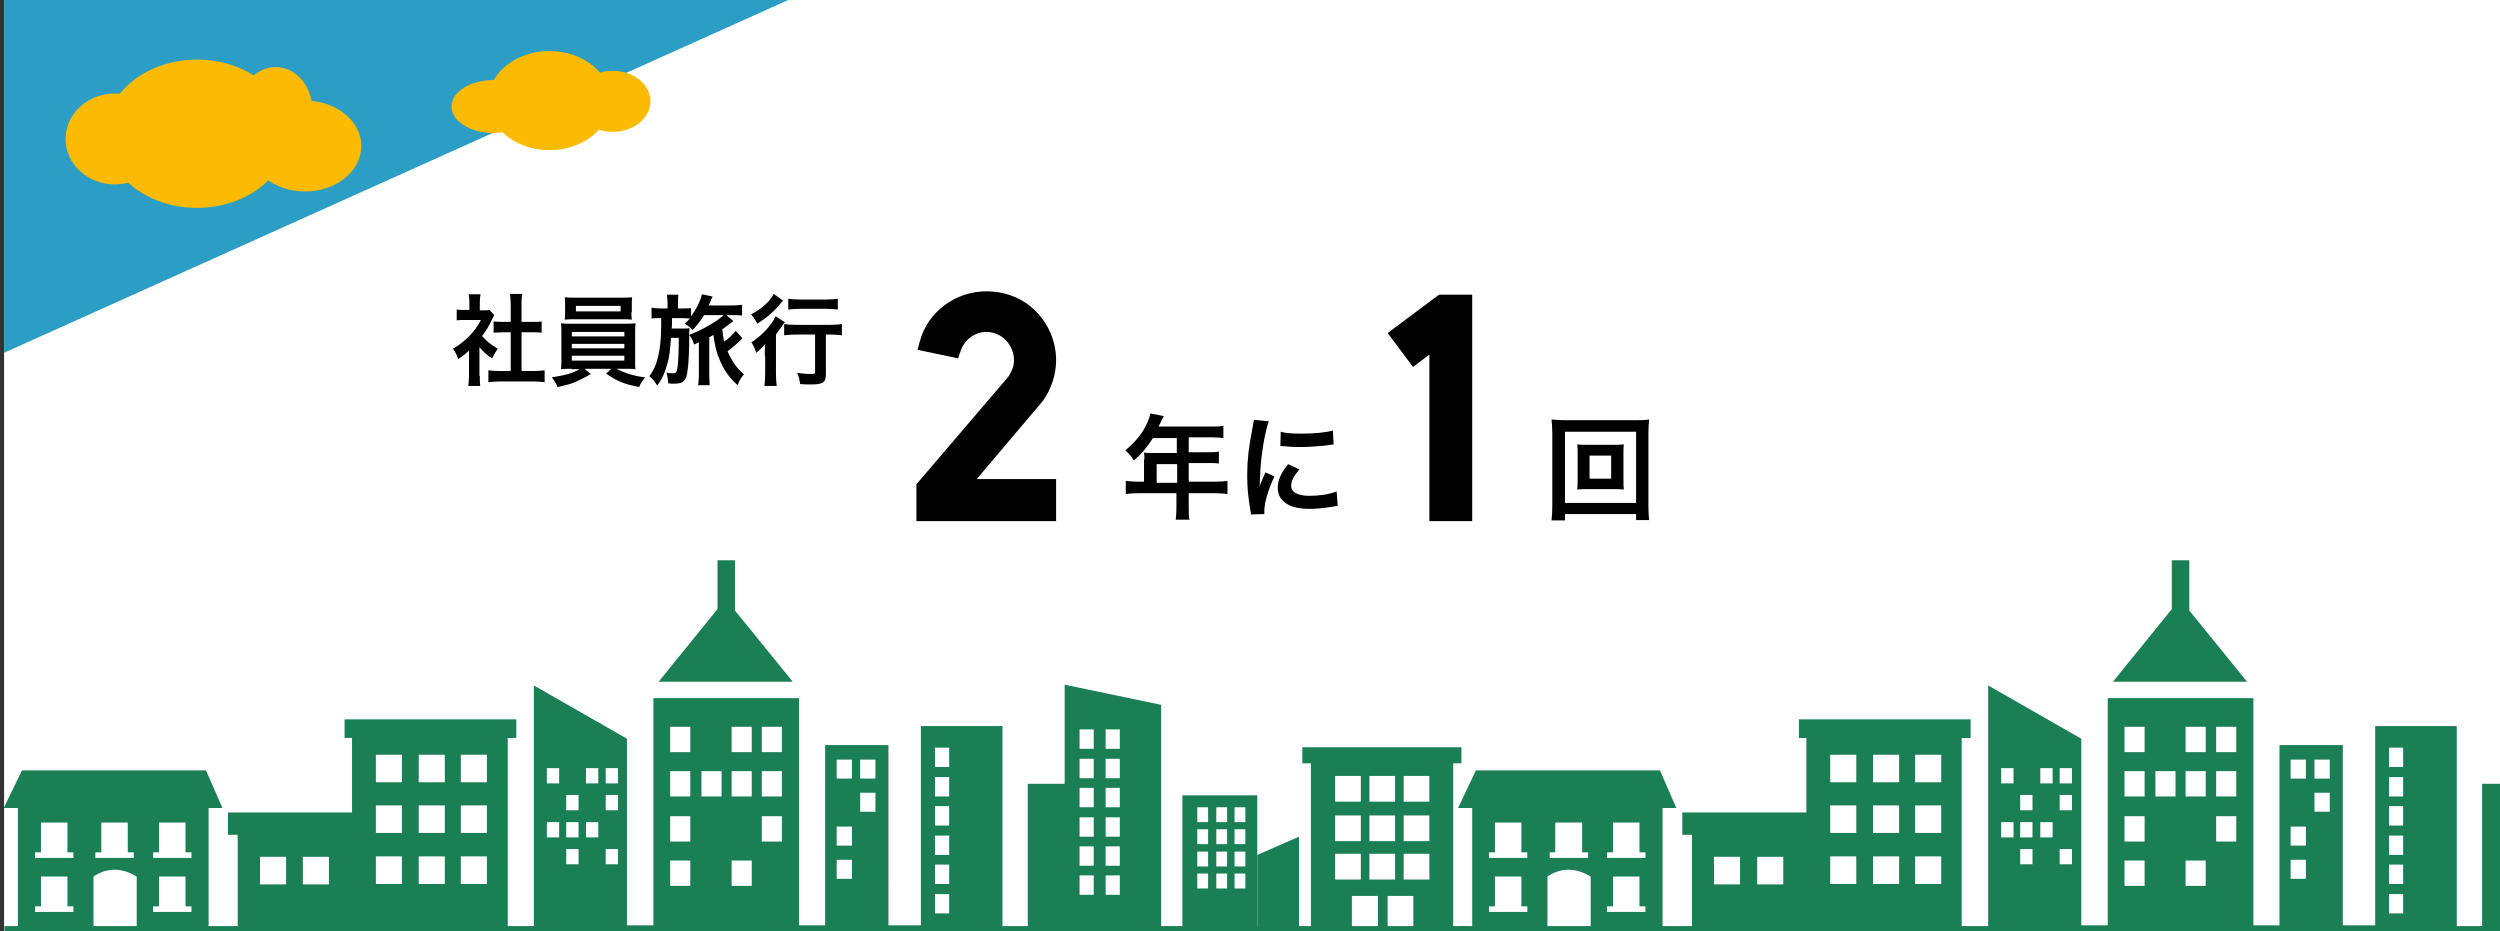
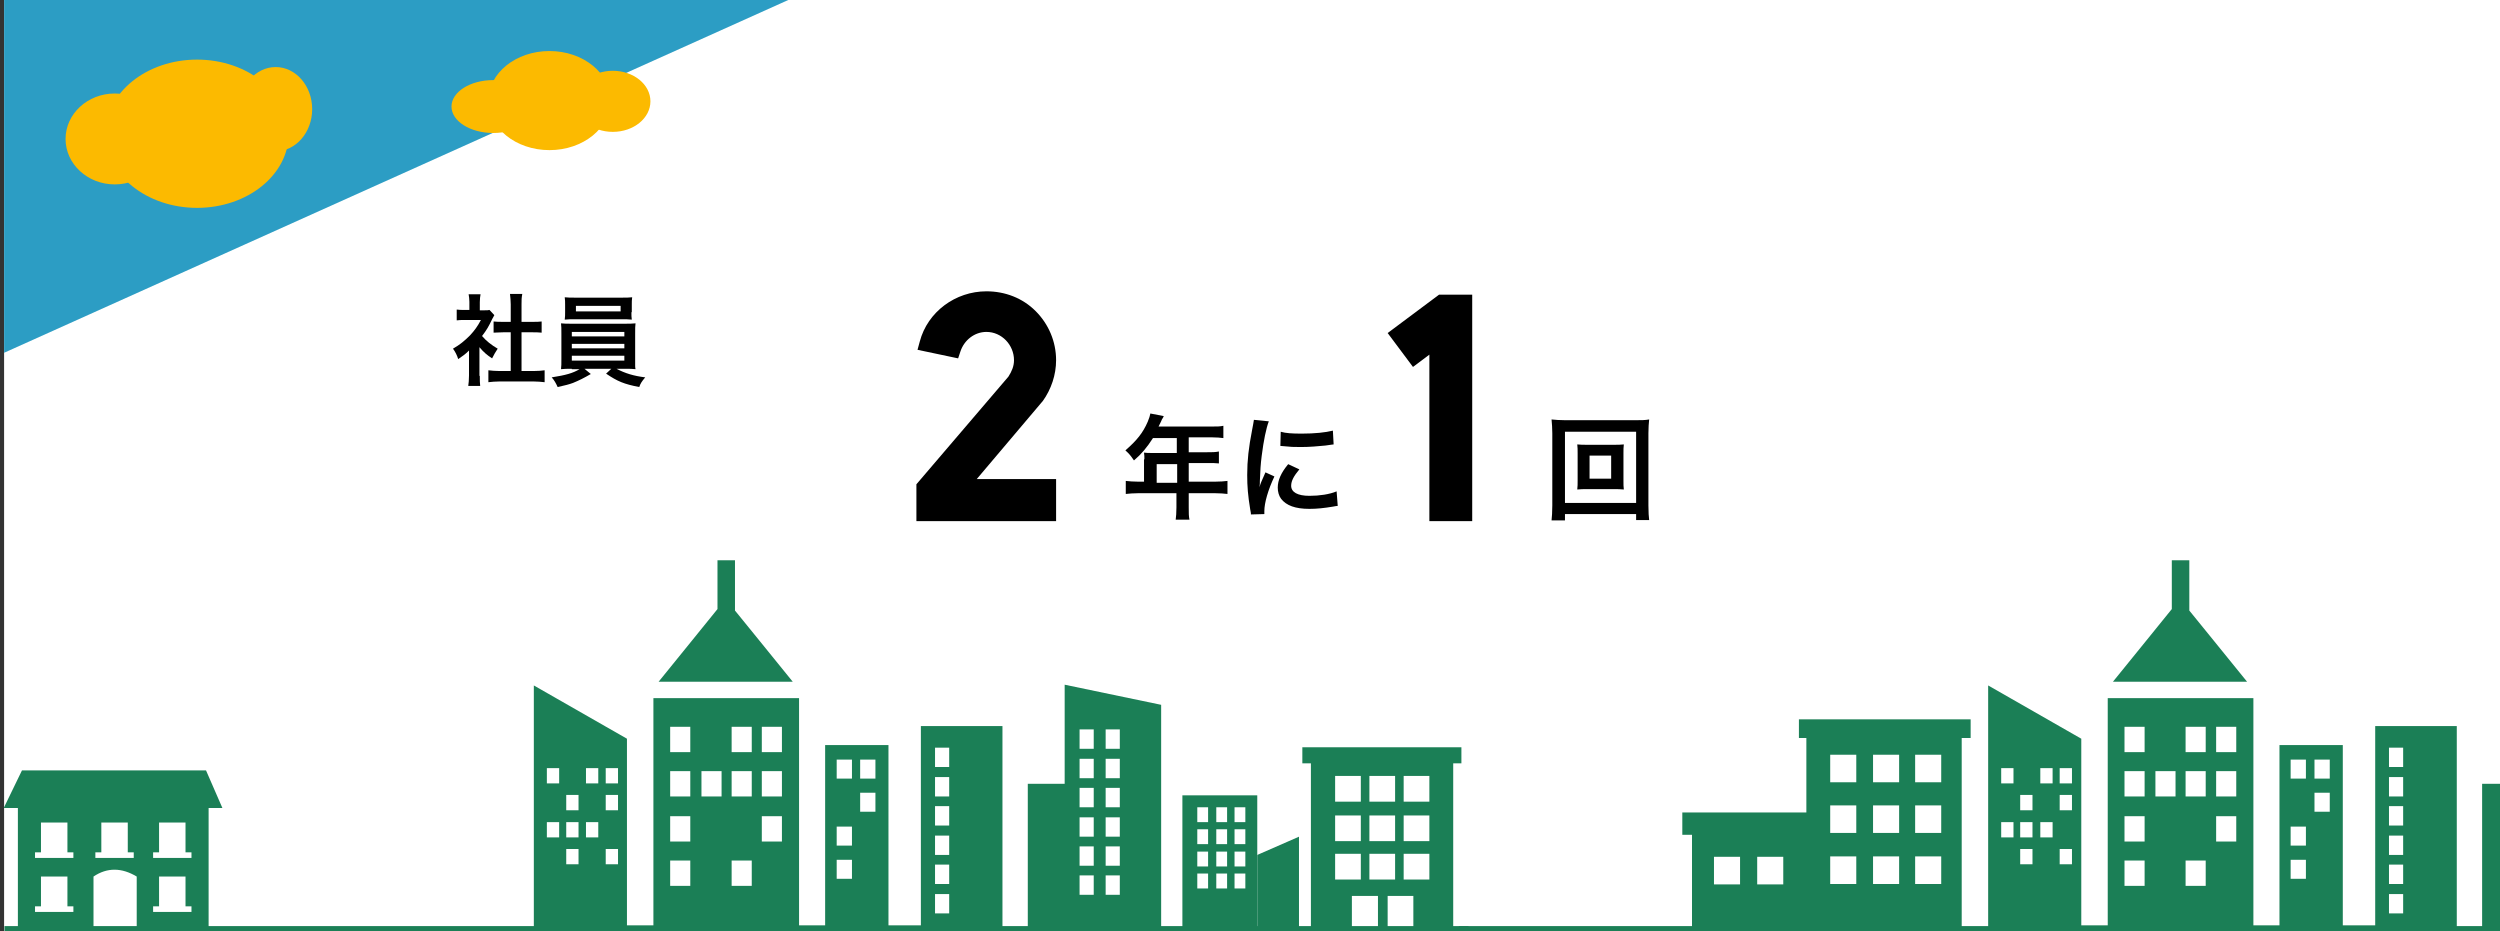
<svg xmlns="http://www.w3.org/2000/svg" xmlns:xlink="http://www.w3.org/1999/xlink" version="1.1" id="レイヤー_1" x="0px" y="0px" viewBox="0 0 671.1 250" style="enable-background:new 0 0 671.1 250;" xml:space="preserve">
  <rect x="0" y="0" width="671.1" height="250" fill="#333333" stroke="none" />
  <style type="text/css">
	.st0{fill-rule:evenodd;clip-rule:evenodd;fill:#FFFFFF;}
	.st1{clip-path:url(#SVGID_2_);}
	.st2{fill-rule:evenodd;clip-rule:evenodd;fill:#1B7F56;}
	.st3{fill-rule:evenodd;clip-rule:evenodd;fill:#2C9DC4;}
	.st4{fill-rule:evenodd;clip-rule:evenodd;fill:#FCBA00;}
</style>
  <rect x="1.1" class="st0" width="670" height="250" />
  <g>
    <defs>
      <rect id="SVGID_1_" y="19" width="671.1" height="231" />
    </defs>
    <clipPath id="SVGID_2_">
      <use xlink:href="#SVGID_1_" style="overflow:visible;" />
    </clipPath>
    <g class="st1">
      <path class="st2" d="M192.7,150.4h4.6v13.5l6.5,8l9,11.1h-18h-18l9-11.1l6.8-8.4V150.4L192.7,150.4z M196.4,231h5.4v6.8h-5.4V231    L196.4,231z M146.8,220.7h3.3v4.1h-3.3V220.7L146.8,220.7z M162.6,227.9h3.3v4.1h-3.3V227.9L162.6,227.9z M162.6,213.4h3.3v4.1    h-3.3V213.4L162.6,213.4z M162.6,206.2h3.3v4.1h-3.3V206.2L162.6,206.2z M157.3,220.7h3.3v4.1h-3.3V220.7L157.3,220.7z     M157.3,206.2h3.3v4.1h-3.3V206.2L157.3,206.2z M152,220.7h3.3v4.1H152V220.7L152,220.7z M152,227.9h3.3v4.1H152V227.9L152,227.9z     M152,213.4h3.3v4.1H152V213.4L152,213.4z M146.8,206.2h3.3v4.1h-3.3V206.2L146.8,206.2z M224.6,221.9h4.1v5.1h-4.1V221.9    L224.6,221.9z M224.6,230.8h4.1v5.1h-4.1V230.8L224.6,230.8z M224.6,203.9h4.1v5.1h-4.1V203.9L224.6,203.9z M230.9,212.8h4.1v5.1    h-4.1V212.8L230.9,212.8z M230.9,203.9h4.1v5.1h-4.1V203.9L230.9,203.9z M179.9,231h5.4v6.8h-5.4V231L179.9,231z M179.9,207h5.4    v6.8h-5.4V207L179.9,207z M204.5,207h5.4v6.8h-5.4V207L204.5,207z M196.4,207h5.4v6.8h-5.4V207L196.4,207z M188.3,207h5.4v6.8    h-5.4V207L188.3,207z M179.9,195.1h5.4v6.8h-5.4V195.1L179.9,195.1z M204.5,195.1h5.4v6.8h-5.4V195.1L204.5,195.1z M196.4,195.1    h5.4v6.8h-5.4V195.1L196.4,195.1z M179.9,219.1h5.4v6.8h-5.4V219.1L179.9,219.1z M204.5,219.1h5.4v6.8h-5.4V219.1L204.5,219.1z     M168.3,248.4v-50.1l-25-14.3v73c42.4,0,64.6,0,106.5,0v-8.6h-11.3V200h-17v48.4h-7v-61h-39.1v61H168.3z" />
      <path class="st2" d="M358.4,208.3h6.9v6.9h-6.9V208.3L358.4,208.3z M349.6,200.6v4.3h2.3v46.8h11v-11.2h7v11.2h2.6v-11.2h6.9v11.2    h10.7v-46.8h2.2v-4.3H349.6L349.6,200.6z M337.5,229.5l11.2-4.9v27h-11.2V229.5L337.5,229.5z M376.8,229.2h6.9v6.9h-6.9V229.2    L376.8,229.2z M367.6,229.2h6.9v6.9h-6.9V229.2L367.6,229.2z M358.4,229.2h6.9v6.9h-6.9V229.2L358.4,229.2z M376.8,218.9h6.9v6.9    h-6.9V218.9L376.8,218.9z M367.6,218.9h6.9v6.9h-6.9V218.9L367.6,218.9z M358.4,218.9h6.9v6.9h-6.9V218.9L358.4,218.9z     M376.8,208.3h6.9v6.9h-6.9V208.3L376.8,208.3z M367.6,208.3h6.9v6.9h-6.9V208.3z" />
-       <path class="st2" d="M136.3,198.1v50.8h3.8v8.1H59v-8.1h4.8v-24.8h-2.6v-6h33.3v-20h-2v-5h46.1v5H136.3L136.3,198.1z M69.8,230    v7.4h7V230H69.8L69.8,230z M100.9,216.2v7.4h7v-7.4H100.9L100.9,216.2z M123.7,216.2v7.4h7v-7.4H123.7L123.7,216.2z M112.4,216.2    v7.4h7v-7.4H112.4L112.4,216.2z M100.9,202.6v7.4h7v-7.4H100.9L100.9,202.6z M123.7,202.6v7.4h7v-7.4H123.7L123.7,202.6z     M112.4,202.6v7.4h7v-7.4H112.4L112.4,202.6z M100.9,229.9v7.4h7v-7.4H100.9L100.9,229.9z M123.7,229.9v7.4h7v-7.4H123.7    L123.7,229.9z M112.4,229.9v7.4h7v-7.4H112.4L112.4,229.9z M81.3,230v7.4h7V230H81.3z" />
      <path class="st2" d="M247.2,194.9h21.9v55.7h6.8v-40.2h9.9v-26.6l25.9,5.4v61.4h5.7v-37.1h20.1v37.1h7.9v6.1H239.1v-6.1h8.1V194.9    L247.2,194.9z M321.4,216.7v4h2.9v-4H321.4L321.4,216.7z M296.8,235v5.2h3.8V235H296.8L296.8,235z M296.8,203.7c0,1.7,0,3.5,0,5.2    c1.3,0,2.5,0,3.8,0c0-1.7,0-3.5,0-5.2C299.3,203.7,298,203.7,296.8,203.7L296.8,203.7z M296.8,211.5c0,1.7,0,3.5,0,5.2    c1.3,0,2.5,0,3.8,0c0-1.7,0-3.5,0-5.2C299.3,211.5,298,211.5,296.8,211.5L296.8,211.5z M296.8,219.4c0,1.7,0,3.5,0,5.2    c1.3,0,2.5,0,3.8,0c0-1.7,0-3.5,0-5.2C299.3,219.4,298,219.4,296.8,219.4L296.8,219.4z M296.8,227.2c0,1.7,0,3.5,0,5.2    c1.3,0,2.5,0,3.8,0c0-1.7,0-3.5,0-5.2C299.3,227.2,298,227.2,296.8,227.2L296.8,227.2z M296.8,195.8v5.2h3.8v-5.2H296.8    L296.8,195.8z M289.8,235v5.2h3.8V235H289.8L289.8,235z M289.8,203.7c0,1.7,0,3.5,0,5.2c1.3,0,2.5,0,3.8,0c0-1.7,0-3.5,0-5.2    C292.3,203.7,291,203.7,289.8,203.7L289.8,203.7z M289.8,211.5c0,1.7,0,3.5,0,5.2c1.3,0,2.5,0,3.8,0c0-1.7,0-3.5,0-5.2    C292.3,211.5,291,211.5,289.8,211.5L289.8,211.5z M289.8,219.4c0,1.7,0,3.5,0,5.2c1.3,0,2.5,0,3.8,0c0-1.7,0-3.5,0-5.2    C292.3,219.4,291,219.4,289.8,219.4L289.8,219.4z M289.8,227.2c0,1.7,0,3.5,0,5.2c1.3,0,2.5,0,3.8,0c0-1.7,0-3.5,0-5.2    C292.3,227.2,291,227.2,289.8,227.2L289.8,227.2z M289.8,195.8v5.2h3.8v-5.2H289.8L289.8,195.8z M251,240v5.2h3.8V240H251L251,240    z M251,208.6c0,1.7,0,3.5,0,5.2c1.3,0,2.5,0,3.8,0c0-1.7,0-3.5,0-5.2C253.5,208.6,252.2,208.6,251,208.6L251,208.6z M251,216.4    c0,1.7,0,3.5,0,5.2c1.3,0,2.5,0,3.8,0c0-1.7,0-3.5,0-5.2C253.5,216.4,252.2,216.4,251,216.4L251,216.4z M251,224.3    c0,1.7,0,3.5,0,5.2c1.3,0,2.5,0,3.8,0c0-1.7,0-3.5,0-5.2C253.5,224.3,252.2,224.3,251,224.3L251,224.3z M251,232.1    c0,1.7,0,3.5,0,5.2c1.3,0,2.5,0,3.8,0c0-1.7,0-3.5,0-5.2C253.5,232.1,252.2,232.1,251,232.1L251,232.1z M251,200.7v5.2h3.8v-5.2    H251L251,200.7z M331.4,234.5c0,1.3,0,2.6,0,4c1,0,1.9,0,2.9,0c0-1.3,0-2.6,0-4C333.3,234.5,332.4,234.5,331.4,234.5L331.4,234.5z     M331.4,228.6c0,1.3,0,2.6,0,4c1,0,1.9,0,2.9,0c0-1.3,0-2.6,0-4C333.3,228.6,332.4,228.6,331.4,228.6L331.4,228.6z M331.4,222.6    c0,1.3,0,2.6,0,4c1,0,1.9,0,2.9,0c0-1.3,0-2.6,0-4C333.3,222.6,332.4,222.6,331.4,222.6L331.4,222.6z M331.4,216.7v4h2.9v-4H331.4    L331.4,216.7z M326.5,234.5c0,1.3,0,2.6,0,4c1,0,1.9,0,2.9,0c0-1.3,0-2.6,0-4C328.4,234.5,327.4,234.5,326.5,234.5L326.5,234.5z     M326.5,228.6c0,1.3,0,2.6,0,4c1,0,1.9,0,2.9,0c0-1.3,0-2.6,0-4C328.4,228.6,327.4,228.6,326.5,228.6L326.5,228.6z M326.5,222.6    c0,1.3,0,2.6,0,4c1,0,1.9,0,2.9,0c0-1.3,0-2.6,0-4C328.4,222.6,327.4,222.6,326.5,222.6L326.5,222.6z M326.5,216.7v4h2.9v-4H326.5    L326.5,216.7z M321.4,234.5c0,1.3,0,2.6,0,4c1,0,1.9,0,2.9,0c0-1.3,0-2.6,0-4C323.3,234.5,322.4,234.5,321.4,234.5L321.4,234.5z     M321.4,228.6c0,1.3,0,2.6,0,4c1,0,1.9,0,2.9,0c0-1.3,0-2.6,0-4C323.3,228.6,322.4,228.6,321.4,228.6L321.4,228.6z M321.4,222.6    c0,1.3,0,2.6,0,4c1,0,1.9,0,2.9,0c0-1.3,0-2.6,0-4C323.3,222.6,322.4,222.6,321.4,222.6L321.4,222.6z" />
      <path class="st2" d="M5.9,206.8h49.4l4.4,10.1H56v34.3H36.7v-15.9c-4-2.4-7.9-2.5-11.6,0v15.9H4.8v-34.3H1L5.9,206.8L5.9,206.8z     M42.7,235.3v8h-1.6v1.5h10.3v-1.5h-1.6v-8H42.7L42.7,235.3z M42.7,220.8v8h-1.6v1.5h10.3v-1.5h-1.6v-8H42.7L42.7,220.8z     M27.2,220.8v8h-1.6v1.5h10.3v-1.5h-1.6v-8H27.2L27.2,220.8z M11,235.3v8H9.4v1.5h10.3v-1.5h-1.6v-8H11L11,235.3z M11,220.8v8H9.4    v1.5h10.3v-1.5h-1.6v-8H11z" />
      <rect x="1.2" y="248.6" class="st2" width="393" height="8.3" />
    </g>
    <g class="st1">
      <path class="st2" d="M583.1,150.4h4.6v13.5l6.5,8l9,11.1h-18h-18l9-11.1l6.8-8.4V150.4L583.1,150.4z M586.7,231h5.4v6.8h-5.4V231    L586.7,231z M537.2,220.7h3.3v4.1h-3.3V220.7L537.2,220.7z M552.9,227.9h3.3v4.1h-3.3V227.9L552.9,227.9z M552.9,213.4h3.3v4.1    h-3.3V213.4L552.9,213.4z M552.9,206.2h3.3v4.1h-3.3V206.2L552.9,206.2z M547.7,220.7h3.3v4.1h-3.3V220.7L547.7,220.7z     M547.7,206.2h3.3v4.1h-3.3V206.2L547.7,206.2z M542.3,220.7h3.3v4.1h-3.3V220.7L542.3,220.7z M542.3,227.9h3.3v4.1h-3.3V227.9    L542.3,227.9z M542.3,213.4h3.3v4.1h-3.3V213.4L542.3,213.4z M537.2,206.2h3.3v4.1h-3.3V206.2L537.2,206.2z M614.9,221.9h4.1v5.1    h-4.1V221.9L614.9,221.9z M614.9,230.8h4.1v5.1h-4.1V230.8L614.9,230.8z M614.9,203.9h4.1v5.1h-4.1V203.9L614.9,203.9z     M621.3,212.8h4.1v5.1h-4.1V212.8L621.3,212.8z M621.3,203.9h4.1v5.1h-4.1V203.9L621.3,203.9z M570.3,231h5.4v6.8h-5.4V231    L570.3,231z M570.3,207h5.4v6.8h-5.4V207L570.3,207z M594.9,207h5.4v6.8h-5.4V207L594.9,207z M586.7,207h5.4v6.8h-5.4V207    L586.7,207z M578.6,207h5.4v6.8h-5.4V207L578.6,207z M570.3,195.1h5.4v6.8h-5.4V195.1L570.3,195.1z M594.9,195.1h5.4v6.8h-5.4    V195.1L594.9,195.1z M586.7,195.1h5.4v6.8h-5.4V195.1L586.7,195.1z M570.3,219.1h5.4v6.8h-5.4V219.1L570.3,219.1z M594.9,219.1    h5.4v6.8h-5.4V219.1L594.9,219.1z M558.7,248.4v-50.1l-25-14.3v73c42.4,0,64.6,0,106.5,0v-8.6h-11.3V200h-17v48.4h-7v-61h-39.1v61    H558.7z" />
      <path class="st2" d="M748.8,208.3h6.9v6.9h-6.9V208.3L748.8,208.3z M740,200.6v4.3h2.3v46.8h11v-11.2h7v11.2h2.6v-11.2h6.9v11.2    h10.7v-46.8h2.2v-4.3H740L740,200.6z M727.8,229.5l11.2-4.9v27h-11.2V229.5L727.8,229.5z M767.2,229.2h6.9v6.9h-6.9V229.2    L767.2,229.2z M758,229.2h6.9v6.9H758V229.2L758,229.2z M748.8,229.2h6.9v6.9h-6.9V229.2L748.8,229.2z M767.2,218.9h6.9v6.9h-6.9    V218.9L767.2,218.9z M758,218.9h6.9v6.9H758V218.9L758,218.9z M748.8,218.9h6.9v6.9h-6.9V218.9L748.8,218.9z M767.2,208.3h6.9v6.9    h-6.9V208.3L767.2,208.3z M758,208.3h6.9v6.9H758V208.3z" />
      <path class="st2" d="M526.6,198.1v50.8h3.8v8.1h-81v-8.1h4.8v-24.8h-2.6v-6h33.3v-20h-2v-5h46.1v5H526.6L526.6,198.1z M460.1,230    v7.4h7V230H460.1L460.1,230z M491.3,216.2v7.4h7v-7.4H491.3L491.3,216.2z M514.1,216.2v7.4h7v-7.4H514.1L514.1,216.2z     M502.8,216.2v7.4h7v-7.4H502.8L502.8,216.2z M491.3,202.6v7.4h7v-7.4H491.3L491.3,202.6z M514.1,202.6v7.4h7v-7.4H514.1    L514.1,202.6z M502.8,202.6v7.4h7v-7.4H502.8L502.8,202.6z M491.3,229.9v7.4h7v-7.4H491.3L491.3,229.9z M514.1,229.9v7.4h7v-7.4    H514.1L514.1,229.9z M502.8,229.9v7.4h7v-7.4H502.8L502.8,229.9z M471.7,230v7.4h7V230H471.7z" />
      <path class="st2" d="M637.6,194.9h21.9v55.7h6.8v-40.2h9.9v-26.6l25.9,5.4v61.4h5.7v-37.1h20.1v37.1h7.9v6.1H629.5v-6.1h8.1V194.9    L637.6,194.9z M711.8,216.7v4h2.9v-4H711.8L711.8,216.7z M687.1,235v5.2h3.8V235H687.1L687.1,235z M687.1,203.7c0,1.7,0,3.5,0,5.2    c1.3,0,2.5,0,3.8,0c0-1.7,0-3.5,0-5.2C689.6,203.7,688.4,203.7,687.1,203.7L687.1,203.7z M687.1,211.5c0,1.7,0,3.5,0,5.2    c1.3,0,2.5,0,3.8,0c0-1.7,0-3.5,0-5.2C689.6,211.5,688.4,211.5,687.1,211.5L687.1,211.5z M687.1,219.4c0,1.7,0,3.5,0,5.2    c1.3,0,2.5,0,3.8,0c0-1.7,0-3.5,0-5.2C689.6,219.4,688.4,219.4,687.1,219.4L687.1,219.4z M687.1,227.2c0,1.7,0,3.5,0,5.2    c1.3,0,2.5,0,3.8,0c0-1.7,0-3.5,0-5.2C689.6,227.2,688.4,227.2,687.1,227.2L687.1,227.2z M687.1,195.8v5.2h3.8v-5.2H687.1    L687.1,195.8z M680.1,235v5.2h3.8V235H680.1L680.1,235z M680.1,203.7c0,1.7,0,3.5,0,5.2c1.3,0,2.5,0,3.8,0c0-1.7,0-3.5,0-5.2    C682.6,203.7,681.4,203.7,680.1,203.7L680.1,203.7z M680.1,211.5c0,1.7,0,3.5,0,5.2c1.3,0,2.5,0,3.8,0c0-1.7,0-3.5,0-5.2    C682.6,211.5,681.4,211.5,680.1,211.5L680.1,211.5z M680.1,219.4c0,1.7,0,3.5,0,5.2c1.3,0,2.5,0,3.8,0c0-1.7,0-3.5,0-5.2    C682.6,219.4,681.4,219.4,680.1,219.4L680.1,219.4z M680.1,227.2c0,1.7,0,3.5,0,5.2c1.3,0,2.5,0,3.8,0c0-1.7,0-3.5,0-5.2    C682.6,227.2,681.4,227.2,680.1,227.2L680.1,227.2z M680.1,195.8v5.2h3.8v-5.2H680.1L680.1,195.8z M641.3,240v5.2h3.8V240H641.3    L641.3,240z M641.3,208.6c0,1.7,0,3.5,0,5.2c1.3,0,2.5,0,3.8,0c0-1.7,0-3.5,0-5.2C643.8,208.6,642.6,208.6,641.3,208.6    L641.3,208.6z M641.3,216.4c0,1.7,0,3.5,0,5.2c1.3,0,2.5,0,3.8,0c0-1.7,0-3.5,0-5.2C643.8,216.4,642.6,216.4,641.3,216.4    L641.3,216.4z M641.3,224.3c0,1.7,0,3.5,0,5.2c1.3,0,2.5,0,3.8,0c0-1.7,0-3.5,0-5.2C643.8,224.3,642.6,224.3,641.3,224.3    L641.3,224.3z M641.3,232.1c0,1.7,0,3.5,0,5.2c1.3,0,2.5,0,3.8,0c0-1.7,0-3.5,0-5.2C643.8,232.1,642.6,232.1,641.3,232.1    L641.3,232.1z M641.3,200.7v5.2h3.8v-5.2H641.3L641.3,200.7z M721.8,234.5c0,1.3,0,2.6,0,4c1,0,1.9,0,2.9,0c0-1.3,0-2.6,0-4    C723.7,234.5,722.7,234.5,721.8,234.5L721.8,234.5z M721.8,228.6c0,1.3,0,2.6,0,4c1,0,1.9,0,2.9,0c0-1.3,0-2.6,0-4    C723.7,228.6,722.7,228.6,721.8,228.6L721.8,228.6z M721.8,222.6c0,1.3,0,2.6,0,4c1,0,1.9,0,2.9,0c0-1.3,0-2.6,0-4    C723.7,222.6,722.7,222.6,721.8,222.6L721.8,222.6z M721.8,216.7v4h2.9v-4H721.8L721.8,216.7z M716.8,234.5c0,1.3,0,2.6,0,4    c1,0,1.9,0,2.9,0c0-1.3,0-2.6,0-4C718.7,234.5,717.8,234.5,716.8,234.5L716.8,234.5z M716.8,228.6c0,1.3,0,2.6,0,4    c1,0,1.9,0,2.9,0c0-1.3,0-2.6,0-4C718.7,228.6,717.8,228.6,716.8,228.6L716.8,228.6z M716.8,222.6c0,1.3,0,2.6,0,4    c1,0,1.9,0,2.9,0c0-1.3,0-2.6,0-4C718.7,222.6,717.8,222.6,716.8,222.6L716.8,222.6z M716.8,216.7v4h2.9v-4H716.8L716.8,216.7z     M711.8,234.5c0,1.3,0,2.6,0,4c1,0,1.9,0,2.9,0c0-1.3,0-2.6,0-4C713.7,234.5,712.7,234.5,711.8,234.5L711.8,234.5z M711.8,228.6    c0,1.3,0,2.6,0,4c1,0,1.9,0,2.9,0c0-1.3,0-2.6,0-4C713.7,228.6,712.7,228.6,711.8,228.6L711.8,228.6z M711.8,222.6    c0,1.3,0,2.6,0,4c1,0,1.9,0,2.9,0c0-1.3,0-2.6,0-4C713.7,222.6,712.7,222.6,711.8,222.6L711.8,222.6z" />
-       <path class="st2" d="M396.2,206.8h49.4l4.4,10.1h-3.7v34.3H427v-15.9c-4-2.4-7.9-2.5-11.6,0v15.9h-20.2v-34.3h-3.8L396.2,206.8    L396.2,206.8z M433,235.3v8h-1.6v1.5h10.3v-1.5h-1.6v-8H433L433,235.3z M433,220.8v8h-1.6v1.5h10.3v-1.5h-1.6v-8H433L433,220.8z     M417.5,220.8v8H416v1.5h10.3v-1.5h-1.6v-8H417.5L417.5,220.8z M401.3,235.3v8h-1.6v1.5h10.3v-1.5h-1.6v-8H401.3L401.3,235.3z     M401.3,220.8v8h-1.6v1.5h10.3v-1.5h-1.6v-8H401.3z" />
      <rect x="391.6" y="248.6" class="st2" width="393" height="8.3" />
    </g>
  </g>
  <g>
    <g>
      <path d="M383.7,139.9V95.2l-4.4,3.3l-6.8-9.1l13.8-10.3h8.9v60.8H383.7z" />
    </g>
    <g>
      <path d="M246,139.9V130l24.7-28.9c0.9-1.4,1.5-2.8,1.5-4.4c0-4.1-3.3-7.6-7.4-7.6c-3.2,0-6,2.2-7,5.3l-0.6,1.8l-10.9-2.3l0.6-2.2    c2.1-8,9.6-13.5,17.9-13.5c5,0,9.7,1.8,13.2,5.3c3.5,3.5,5.5,8.2,5.5,13.2c0,3.9-1.3,7.8-3.6,11l-0.1,0.1l-17.6,20.8h21.3v11.3    H246z" />
    </g>
    <g>
      <path d="M307.2,123.3c0-0.7,0-1.1-0.1-1.8c0.6,0.1,1.3,0.1,2.1,0.1h6.7v-4h-6.4c-1.6,2.5-3.1,4.3-5.1,6c-0.9-1.3-1.2-1.7-2.3-2.7    c3.1-2.7,4.7-4.7,6-7.7c0.4-1,0.6-1.6,0.7-2.2l3.6,0.7c-0.2,0.4-0.2,0.5-0.5,0.9c0,0.1-0.3,0.7-0.9,1.9h14.3c1.4,0,2.2,0,3.1-0.2    v3.3c-0.9-0.1-1.7-0.2-3.1-0.2h-6.2v4h4.9c1.4,0,2.2,0,3.2-0.2v3.2c-0.9-0.1-1.7-0.1-3.1-0.1h-5v5h7.1c1.4,0,2.4-0.1,3.3-0.2v3.5    c-0.9-0.1-2-0.2-3.3-0.2h-7.1v3.8c0,1.6,0,2.4,0.2,3.3h-3.7c0.1-0.9,0.2-1.7,0.2-3.3v-3.8h-10.3c-1.3,0-2.3,0.1-3.3,0.2v-3.5    c1,0.1,2,0.2,3.3,0.2h1.6V123.3z M316,129.6v-5h-5.5v5H316z" />
      <path d="M335.8,138.1c0-0.6-0.1-0.7-0.2-1.4c-0.6-3.7-0.8-6.1-0.8-9.2c0-3.9,0.4-7.4,1.3-12c0.3-1.7,0.4-2,0.5-2.8l4,0.4    c-0.7,1.8-1.4,5.2-1.9,9.2c-0.3,2.3-0.4,4.1-0.5,6.8c0,0.7,0,0.9-0.1,1.7c0.3-1.1,0.4-1.3,1.6-4l2.4,1.1c-1.7,3.6-2.7,7.1-2.7,9.3    c0,0.2,0,0.4,0,0.8L335.8,138.1z M348.8,126c-1.5,1.8-2.2,3.1-2.2,4.4c0,1.7,1.7,2.7,4.9,2.7c2.7,0,5.4-0.4,7.3-1.2l0.3,3.9    c-0.4,0-0.6,0.1-1.3,0.2c-2.4,0.4-4.3,0.6-6.3,0.6c-3.8,0-6.2-0.9-7.6-2.7c-0.6-0.8-0.9-1.9-0.9-3c0-2,0.9-4,2.8-6.3L348.8,126z     M343.8,115.9c1.4,0.4,3,0.5,5.7,0.5c3.4,0,6.3-0.3,8.3-0.8l0.2,3.7c-0.2,0-0.7,0.1-2.2,0.3c-2,0.2-4.3,0.4-6.6,0.4    c-2.2,0-2.3,0-5.5-0.3L343.8,115.9z" />
    </g>
    <g>
      <path d="M439.2,139.7V138h-19.1v1.7h-3.6c0.1-1,0.2-2.3,0.2-4v-19.4c0-1.4-0.1-2.5-0.2-3.7c1.1,0.1,2.1,0.2,3.6,0.2h19    c1.5,0,2.5,0,3.6-0.2c-0.1,1.1-0.2,2.1-0.2,3.7v19.4c0,1.7,0.1,3.2,0.2,3.9H439.2z M420.1,135h19.1v-19.1h-19.1V135z M432.9,119.4    c1.3,0,2.2,0,3-0.1c-0.1,0.7-0.1,1.5-0.1,2.4v7.3c0,1,0,1.7,0.1,2.4c-0.9-0.1-1.7-0.1-3-0.1h-6.5c-1.5,0-2.1,0-3,0.1    c0.1-0.8,0.1-1.5,0.1-2.4v-7.3c0-0.9,0-1.7-0.1-2.4c0.8,0.1,1.6,0.1,3,0.1H432.9z M426.7,128.5h5.8v-6.2h-5.8V128.5z" />
    </g>
  </g>
  <g>
    <path d="M128.8,100.9c0,1.2,0,1.9,0.1,2.7h-3.2c0.1-0.8,0.2-1.5,0.2-2.8v-6.7c-1,1-1.6,1.4-2.9,2.3c-0.3-1-0.8-2-1.4-2.8   c1.9-1.1,3.1-2.1,4.6-3.6c1.2-1.3,2-2.4,2.9-4.1h-4.3c-1,0-1.5,0-2.2,0.1v-2.9c0.7,0.1,1.2,0.1,2.1,0.1h1.3V81c0-0.7-0.1-1.4-0.2-2   h3.2c-0.1,0.6-0.2,1.2-0.2,2.1v2.2h1.1c0.8,0,1.2,0,1.5-0.1l1.3,1.4c-0.2,0.4-0.4,0.7-0.6,1.1c-0.9,1.9-1.4,2.8-2.7,4.5   c1.2,1.4,2.5,2.4,4.2,3.4c-0.6,0.9-1,1.6-1.5,2.6c-1.4-0.9-2.3-1.7-3.4-3V100.9z M140,99.6h3.2c1.3,0,2.2-0.1,3-0.2v3.2   c-0.9-0.1-2-0.2-3-0.2h-9.1c-1.1,0-2.1,0.1-3,0.2v-3.2c0.9,0.1,1.8,0.2,3.1,0.2h2.9V89.2h-2c-0.9,0-1.8,0.1-2.6,0.1v-3   c0.8,0.1,1.5,0.1,2.6,0.1h2v-4.7c0-1.1-0.1-1.7-0.2-2.8h3.3c-0.2,1.1-0.2,1.6-0.2,2.8v4.7h2.8c1.2,0,1.9,0,2.6-0.1v3   c-0.8-0.1-1.7-0.1-2.6-0.1H140V99.6z" />
    <path d="M153.5,99c-1.3,0-2.1,0-2.9,0.1c0.1-0.7,0.1-1.5,0.1-2.8v-6.7c0-1.4,0-2-0.1-2.8c0.8,0.1,1.7,0.1,2.9,0.1h14.1   c1.3,0,2,0,3-0.1c-0.1,0.7-0.1,1.4-0.1,2.8v6.7c0,1,0,1.6,0,1.7c0,0.5,0,0.6,0.1,1.1c-0.8-0.1-1.6-0.1-3-0.1h-2.1   c2.3,1.2,4.5,1.9,7.7,2.3c-1,1.2-1.3,1.7-1.6,2.6c-4.1-0.8-5.8-1.5-8.9-3.6l1.4-1.3h-7.2l1.7,1.4c-1.9,1.1-3.1,1.7-4.8,2.4   c-1.1,0.4-1.9,0.6-4.1,1.1c-0.5-1.1-0.9-1.8-1.6-2.6c3.8-0.6,5.6-1.1,7.5-2.2H153.5z M169.5,83.8c0,0.8,0,1.4,0.1,2   c-0.8-0.1-1.7-0.1-2.9-0.1h-12.2c-1.2,0-2.1,0-2.9,0.1c0.1-0.7,0.1-1.3,0.1-2v-2c0-0.8,0-1.2-0.1-2c0.9,0.1,1.6,0.1,3,0.1h12.1   c1.4,0,2.1,0,3-0.1c-0.1,0.7-0.1,1.2-0.1,2V83.8z M153.5,90.3h14.1v-1.2h-14.1V90.3z M153.5,93.5h14.1v-1.2h-14.1V93.5z    M153.5,96.8h14.1v-1.3h-14.1V96.8z M154.6,82.1v1.5h12v-1.5H154.6z" />
-     <path d="M189,84.6c-1,1.6-1.7,2.5-3.1,4c-0.5-0.6-1.1-1.1-2.1-1.7c0.7-0.6,0.9-0.9,1.4-1.4c-0.6,0-1.1-0.1-2-0.1h-2.8   c0,0.4,0,0.7,0,0.9c0,0.8,0,0.8-0.1,1.9h2.7c1.1,0,1.6,0,2.1-0.1C185,89,185,89,185,92.7c-0.1,4-0.3,7.1-0.8,8.5   c-0.5,1.4-1.3,1.8-3.4,1.8c-0.4,0-0.7,0-1.4-0.1c-0.1-1.1-0.2-1.9-0.5-2.9c0.6,0.2,1.2,0.2,1.8,0.2c0.8,0,1-0.2,1.2-1.8   c0.2-1.5,0.3-4,0.3-7.7h-2.1c-0.2,3.3-0.4,5-1,7.1c-0.7,2.4-1.3,3.9-2.7,5.7c-0.7-1.2-1.2-1.8-2.1-2.5c1.4-1.8,2.2-3.9,2.7-7   c0.4-2.3,0.5-4.4,0.5-8.6h-0.3c-1.1,0-1.7,0-2.3,0.1v-2.9c0.7,0.1,1.4,0.2,2.6,0.2h1.7v-1.4c0-1-0.1-1.6-0.2-2.3h3.1   c-0.1,0.7-0.1,1.3-0.1,2.3v1.4h1.1c1.1,0,1.7,0,2.4-0.1v2.2c1.5-2,2.6-4.3,2.9-5.9l2.9,0.6c-0.2,0.3-0.3,0.7-0.5,1.1   c-0.3,0.7-0.3,0.8-0.6,1.3h6.3c1.1,0,2-0.1,2.7-0.2v2.9c-0.7-0.1-1.4-0.1-2.6-0.1H195l1.9,1.6c-0.4,0.3-0.5,0.3-1,0.7   c-0.2,0.2-1.6,1.2-2,1.5c0.2,1.6,0.2,2.1,0.5,3.3c1.3-0.9,2.2-1.8,3.1-2.9l1.8,2c-1.5,1.5-2.5,2.4-4,3.5c1.3,2.9,2.4,4.4,4.4,6.2   c-0.8,0.9-1.2,1.6-1.7,2.9c-2.4-2.2-3.7-4.1-4.9-7c-0.8-1.9-1.2-3.6-1.6-6.5c-0.5,0.3-0.6,0.4-1.1,0.6v10.2c0,1.1,0.1,2,0.1,2.7   h-3.1c0.1-0.7,0.2-1.6,0.2-2.7v-8.8c-0.6,0.3-1.1,0.5-1.3,0.6c-0.3-1.1-0.6-1.7-1.3-2.6c1.9-0.7,3.3-1.4,5.4-2.6   c1.6-0.9,2.4-1.5,3.9-2.7H189z" />
-     <path d="M205.3,95.5c0-1.1,0-1.3,0.1-3.1c-0.7,0.8-1.5,1.6-2.4,2.3c-0.4-1.2-0.7-1.9-1.3-2.8c2.8-1.8,5.5-4.7,6.5-7l2.5,1.6   c-0.3,0.3-0.5,0.6-0.9,1.2c-0.6,0.9-0.9,1.2-1.5,2.1v10.5c0,1.4,0.1,2.5,0.2,3.3h-3.3c0.1-0.8,0.2-2,0.2-3.4V95.5z M210.2,80.7   c-0.3,0.3-0.3,0.3-0.8,0.9c-1.7,2.1-3.6,3.7-6.1,5.3c-0.5-1-1-1.7-1.7-2.5c2.1-1.1,3.5-2.2,4.8-3.6c0.6-0.7,0.9-1.2,1.3-1.9   L210.2,80.7z M213.8,89.8c-1.2,0-2.4,0.1-3.3,0.2v-3c0.8,0.1,2,0.2,3.3,0.2h9c1.5,0,2.5-0.1,3.2-0.2v3c-0.9-0.1-2-0.2-3.2-0.2h-1.1   v10.6c0,2.3-0.8,2.8-4,2.8c-0.9,0-1.7,0-2.9-0.1c-0.2-1.2-0.3-1.9-0.8-3c1.4,0.2,2.8,0.3,3.6,0.3c1.1,0,1.2-0.1,1.2-0.6v-10H213.8z    M211.6,80.2c0.7,0.1,1.7,0.2,3.1,0.2h7.2c1.3,0,2.2-0.1,3-0.2v2.9c-0.9-0.1-1.9-0.2-3-0.2h-7.2c-1.1,0-2.2,0.1-3.1,0.2V80.2z" />
  </g>
  <g>
    <polygon class="st3" points="1.1,94.7 1.1,0 211.6,0  " />
    <g>
      <ellipse class="st4" cx="52.9" cy="35.9" rx="24.6" ry="19.9" />
      <ellipse class="st4" cx="30.8" cy="37.3" rx="13.2" ry="12.2" />
      <ellipse class="st4" cx="74" cy="29.3" rx="9.8" ry="11.3" />
-       <ellipse class="st4" cx="81.9" cy="39.2" rx="15.1" ry="12.2" />
    </g>
    <g>
      <ellipse class="st4" cx="147.5" cy="27" rx="16.4" ry="13.3" />
      <ellipse class="st4" cx="132.4" cy="28.6" rx="11.2" ry="7.1" />
      <ellipse class="st4" cx="164.5" cy="27.2" rx="10.1" ry="8.2" />
    </g>
  </g>
</svg>